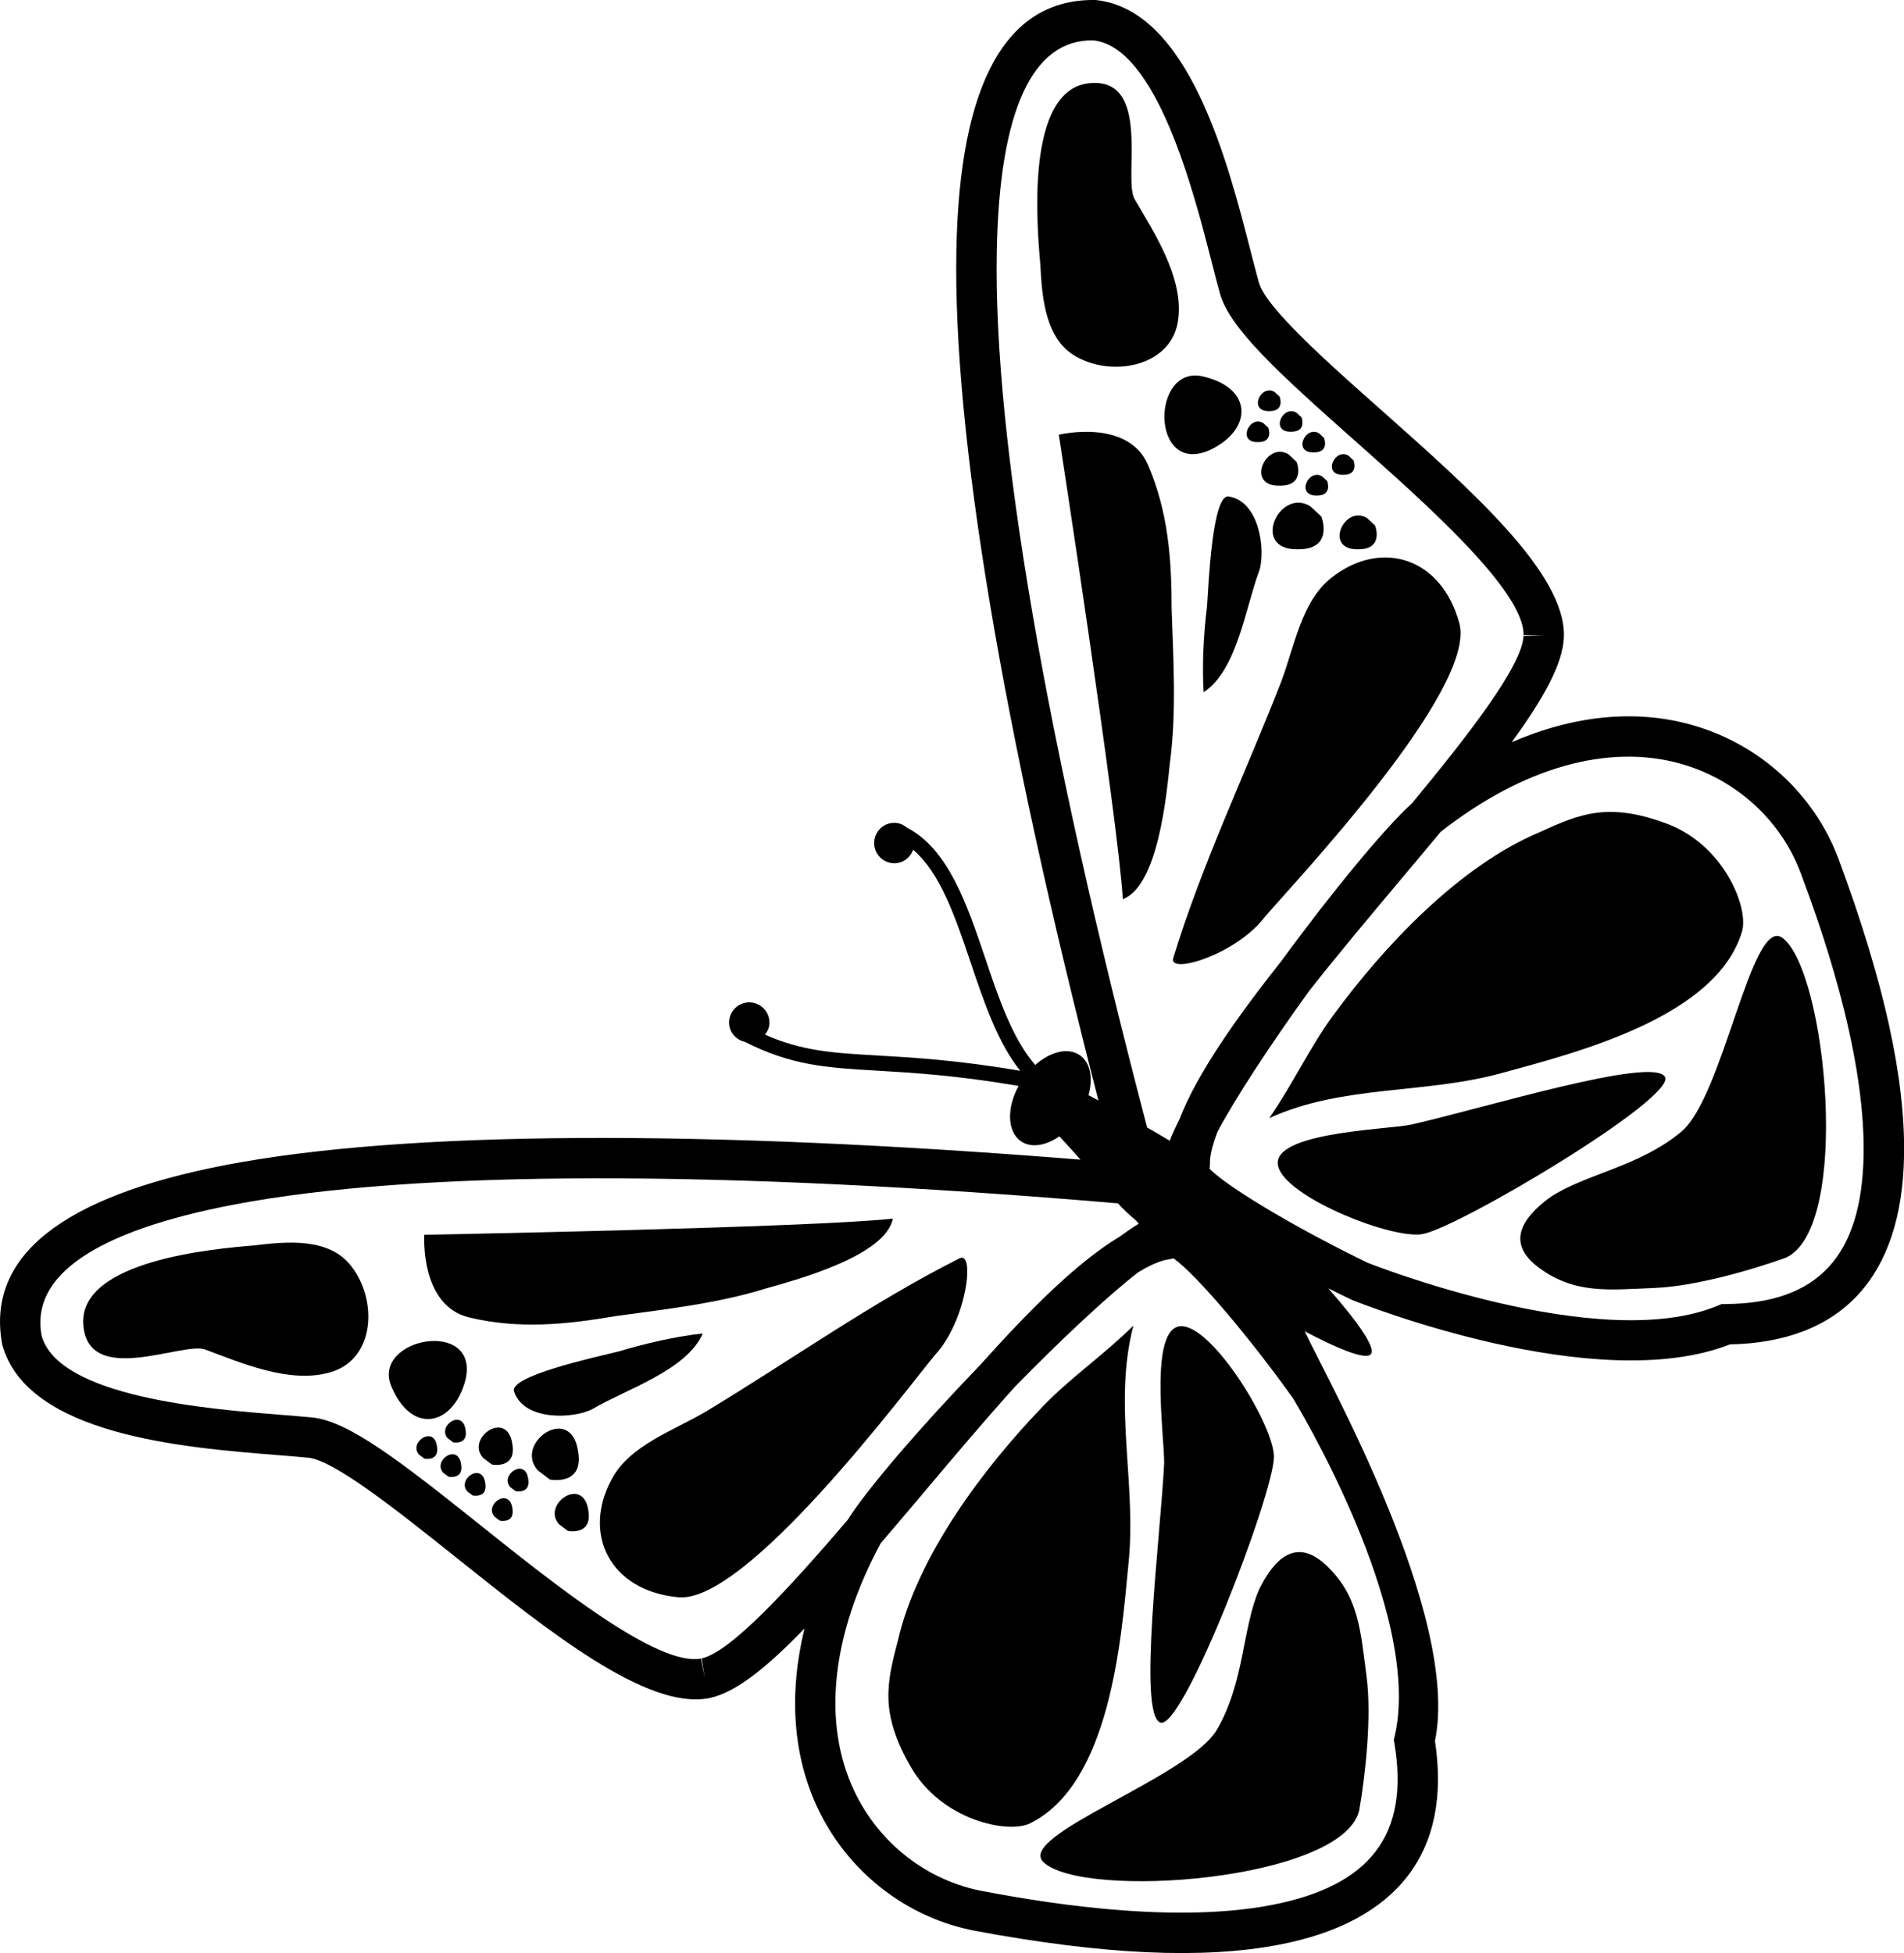
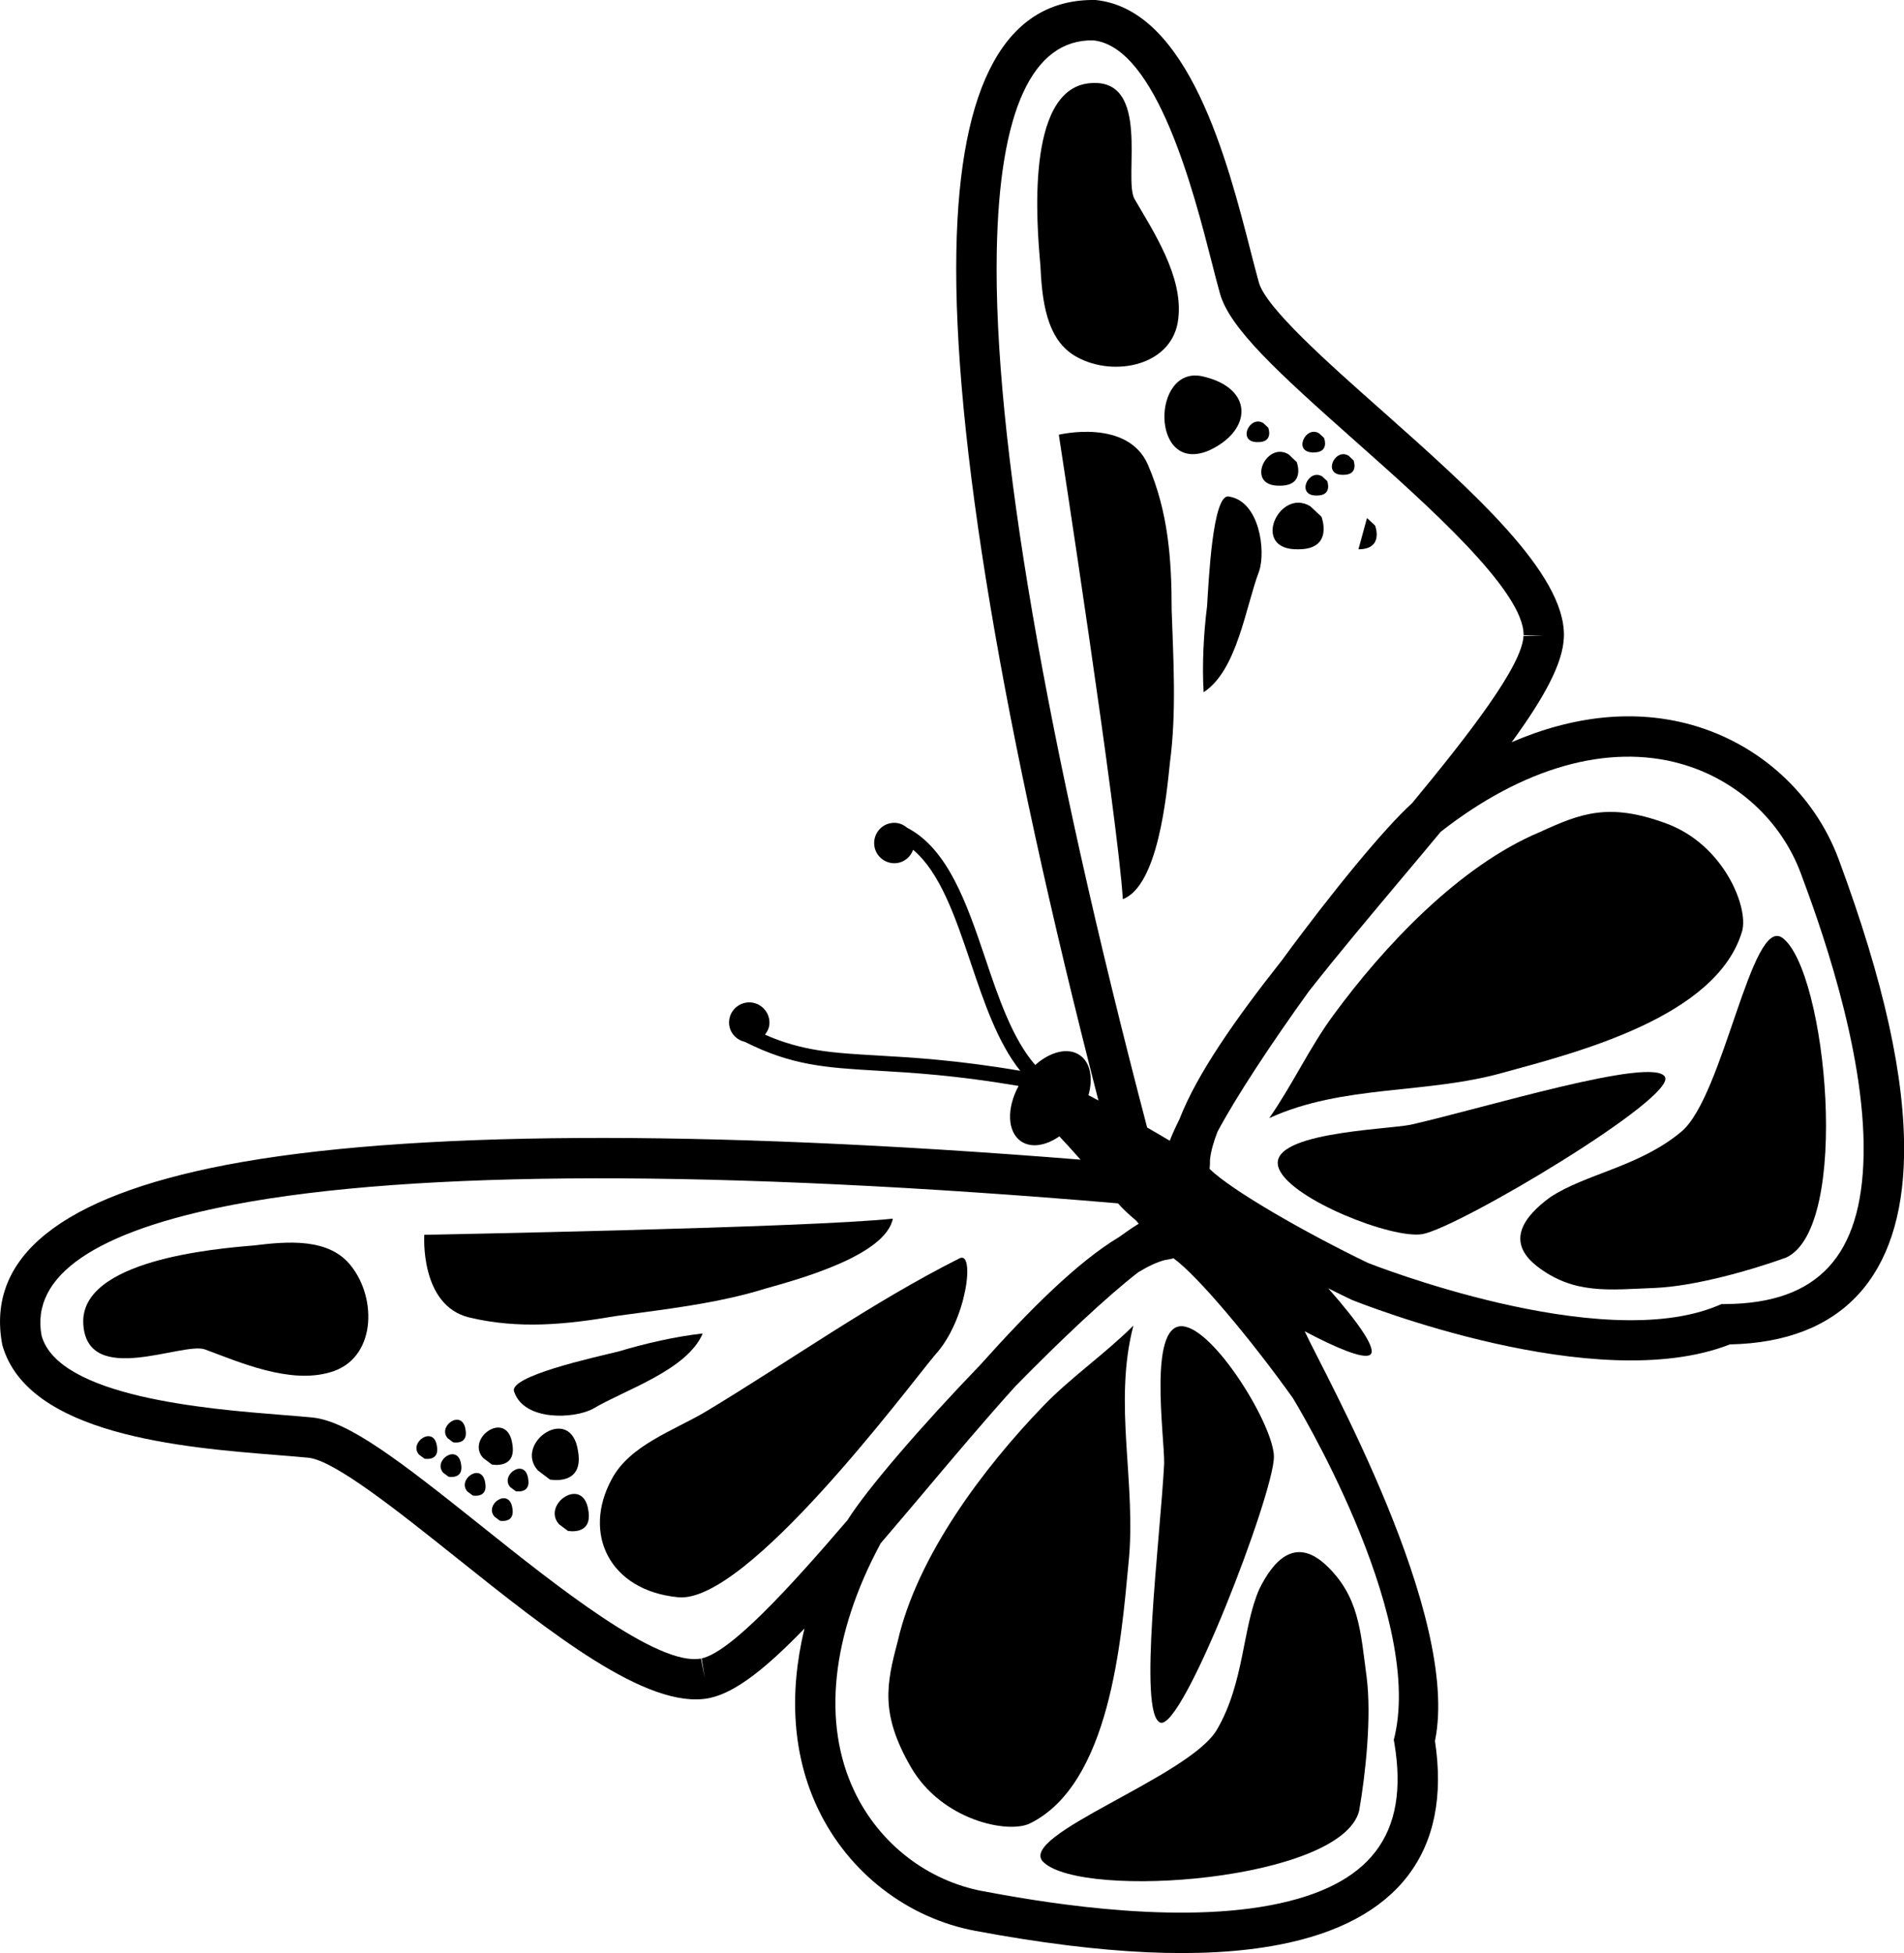
<svg xmlns="http://www.w3.org/2000/svg" version="1.1" id="Layer_1" x="0px" y="0px" width="31.201px" height="32px" viewBox="0 0 31.201 32" style="enable-background:new 0 0 31.201 32;" xml:space="preserve">
  <g>
    <g>
      <path d="M30.131,14.081c-0.396-1.068-1.297-1.892-2.41-2.204c-0.922-0.259-1.932-0.156-2.949,0.284    c0.531-0.729,0.837-1.287,0.855-1.713l0.001-0.029c0.019-1.027-1.506-2.379-2.978-3.687c-0.895-0.792-1.906-1.69-2.021-2.104    c-0.04-0.143-0.083-0.313-0.132-0.501C20.117,2.644,19.48,0.157,17.954,0c-1.465-0.025-2.233,1.359-2.282,4.116    C15.618,7.115,16.424,11.917,18,18.031c-0.06-0.032-0.116-0.062-0.163-0.086c0.078-0.279,0.032-0.538-0.144-0.657    c-0.193-0.132-0.484-0.056-0.729,0.162c-0.372-0.429-0.602-1.102-0.822-1.759c-0.297-0.879-0.606-1.78-1.276-2.128    c-0.057-0.047-0.125-0.08-0.205-0.081c-0.182-0.004-0.333,0.142-0.336,0.325c-0.004,0.183,0.142,0.333,0.325,0.337    c0.145,0.002,0.267-0.091,0.313-0.221c0.441,0.372,0.688,1.09,0.943,1.847c0.218,0.647,0.442,1.312,0.813,1.775    c-1.035-0.176-1.754-0.217-2.343-0.251c-0.738-0.042-1.229-0.073-1.84-0.341c0.042-0.054,0.072-0.118,0.073-0.192    c0.003-0.183-0.143-0.333-0.325-0.337c-0.183-0.003-0.334,0.143-0.337,0.325c-0.002,0.16,0.111,0.289,0.262,0.323    c0.762,0.385,1.326,0.422,2.153,0.47c0.585,0.034,1.302,0.076,2.33,0.251c-0.198,0.363-0.188,0.753,0.041,0.908    c0.167,0.113,0.406,0.071,0.627-0.082c0.103,0.109,0.223,0.242,0.347,0.382C11.466,18.5,6.634,18.527,3.705,19.087    c-2.709,0.52-3.942,1.512-3.667,2.951c0.415,1.478,2.973,1.681,4.501,1.803c0.194,0.016,0.368,0.029,0.516,0.044    c0.427,0.043,1.484,0.888,2.418,1.633c1.539,1.229,3.13,2.499,4.14,2.307l0.028-0.006c0.416-0.092,0.914-0.486,1.542-1.136    c-0.261,1.078-0.19,2.091,0.222,2.955c0.498,1.044,1.464,1.792,2.583,2c2.099,0.391,3.724,0.465,4.967,0.227    c1.951-0.373,2.836-1.527,2.56-3.339c0.424-2.06-1.807-6.002-2.135-6.713c0.519,0.274,0.931,0.444,1.059,0.393    c0.156-0.063-0.168-0.524-0.673-1.097c0.143,0.071,0.273,0.136,0.386,0.189c0.163,0.065,4.001,1.591,6.196,0.73    c1.832-0.037,2.819-1.105,2.854-3.092C31.224,17.671,30.873,16.082,30.131,14.081z M16.334,4.128    c0.041-2.317,0.583-3.483,1.58-3.467c1.04,0.107,1.649,2.488,1.942,3.632c0.049,0.193,0.094,0.368,0.135,0.514    c0.159,0.572,0.947,1.293,2.22,2.422c1.168,1.036,2.769,2.456,2.756,3.179l0.33,0.006l-0.331,0.006    c-0.022,0.485-0.882,1.599-1.826,2.74c-0.439,0.395-1.311,1.451-2.135,2.577c-0.758,0.958-1.391,1.861-1.677,2.601    c-0.064,0.129-0.118,0.246-0.159,0.353c-0.127-0.076-0.252-0.148-0.371-0.217C17.132,12.124,16.279,7.166,16.334,4.128z     M22.851,28.57c0.248,1.492-0.395,2.333-2.021,2.645c-1.725,0.33-3.979-0.09-4.722-0.228c-0.912-0.17-1.699-0.78-2.106-1.635    c-0.533-1.118-0.38-2.562,0.43-4.066c0.211-0.246,0.433-0.508,0.668-0.786c0.501-0.595,1.026-1.218,1.538-1.785    c0.75-0.766,1.51-1.479,2.013-1.868c0.154-0.094,0.3-0.164,0.432-0.2c0.053-0.007,0.101-0.019,0.147-0.03    c0.4,0.288,1.278,1.34,1.959,2.294c0.009,0.017,2.136,3.488,1.667,5.531l-0.016,0.064L22.851,28.57z M18.66,20.051    c-0.097,0.059-0.204,0.132-0.319,0.216c-0.68,0.408-1.463,1.187-2.277,2.096c-0.969,1.005-1.862,2.042-2.176,2.544    c-0.963,1.124-1.914,2.161-2.39,2.266l0.052,0.327l-0.063-0.325C10.777,27.31,9.105,25.975,7.885,25    c-1.328-1.061-2.173-1.714-2.764-1.774c-0.15-0.015-0.33-0.029-0.529-0.045c-1.177-0.094-3.627-0.289-3.91-1.294    c-0.186-0.981,0.871-1.713,3.147-2.149c2.975-0.568,7.983-0.575,14.492-0.021c0.069,0.079,0.167,0.174,0.295,0.281    C18.631,20.016,18.646,20.032,18.66,20.051z M28.277,21.367h-0.064l-0.061,0.025c-1.934,0.811-5.718-0.693-5.735-0.699    c-1.056-0.51-2.241-1.194-2.595-1.54c0.004-0.048,0.008-0.097,0.006-0.15c0.014-0.137,0.058-0.291,0.123-0.459    c0.299-0.562,0.871-1.433,1.498-2.302c0.473-0.602,0.997-1.225,1.497-1.821c0.234-0.278,0.454-0.54,0.662-0.791    c1.345-1.054,2.74-1.451,3.934-1.116c0.91,0.256,1.646,0.928,1.969,1.798c0.263,0.706,1.06,2.857,1.028,4.613    C30.509,20.58,29.791,21.356,28.277,21.367z" />
    </g>
    <g>
      <path d="M17.655,5.854c0.607,0.331,1.571,0.138,1.654-0.635c0.083-0.688-0.413-1.434-0.717-1.958    c-0.192-0.33,0.29-2.013-0.751-1.896s-0.849,2.337-0.793,2.972C17.076,4.889,17.131,5.578,17.655,5.854z" />
    </g>
    <g>
-       <path d="M20.992,11.177c-0.579,1.489-1.296,2.978-1.766,4.522c-0.082,0.275,1.021-0.055,1.49-0.662    c0.441-0.524,3.494-3.733,3.198-4.825c-0.297-1.093-1.296-1.38-2.096-0.745C21.323,9.854,21.213,10.598,20.992,11.177z" />
-     </g>
+       </g>
    <g>
      <path d="M19.2,9.991c0-0.828-0.056-1.601-0.387-2.372s-1.462-0.496-1.462-0.496s0.966,6.26,1.049,7.61    c0.579-0.221,0.717-1.709,0.771-2.233C19.282,11.673,19.227,10.791,19.2,9.991z" />
    </g>
    <g>
      <path d="M19.814,7.38c0.717-0.331,0.731-1.026-0.11-1.214C18.862,5.98,18.85,7.794,19.814,7.38z" />
    </g>
    <g>
      <path d="M21.279,9c0.583,0,0.376-0.534,0.376-0.534l-0.182-0.17C20.963,7.98,20.478,9.024,21.279,9z" />
    </g>
    <g>
      <path d="M21.118,7.446c-0.37-0.229-0.723,0.529-0.142,0.512c0.424,0,0.273-0.388,0.273-0.388L21.118,7.446z" />
    </g>
    <g>
-       <path d="M22.261,9c0.424,0,0.273-0.388,0.273-0.388l-0.133-0.124C22.031,8.26,21.679,9.018,22.261,9z" />
+       <path d="M22.261,9c0.424,0,0.273-0.388,0.273-0.388l-0.133-0.124z" />
    </g>
    <g>
-       <path d="M20.803,6.736c0.258,0,0.166-0.237,0.166-0.237l-0.081-0.075C20.662,6.284,20.446,6.746,20.803,6.736z" />
-     </g>
+       </g>
    <g>
-       <path d="M21.16,7.074c0.259,0,0.168-0.236,0.168-0.236l-0.081-0.075C21.021,6.623,20.806,7.086,21.16,7.074z" />
-     </g>
+       </g>
    <g>
      <path d="M21.531,7.413c0.259,0,0.167-0.236,0.167-0.236l-0.081-0.076C21.392,6.962,21.176,7.424,21.531,7.413z" />
    </g>
    <g>
      <path d="M22.014,7.78c0.259,0,0.167-0.236,0.167-0.236l-0.08-0.076C21.874,7.328,21.659,7.791,22.014,7.78z" />
    </g>
    <g>
      <path d="M21.582,8.119c0.258,0,0.167-0.237,0.167-0.237l-0.081-0.075C21.441,7.667,21.227,8.129,21.582,8.119z" />
    </g>
    <g>
      <path d="M20.617,7.244c0.258,0,0.166-0.236,0.166-0.236l-0.08-0.075C20.477,6.792,20.262,7.255,20.617,7.244z" />
    </g>
    <g>
      <path d="M20.145,8.137c-0.276-0.083-0.339,1.412-0.365,1.799c-0.056,0.441-0.083,0.965-0.056,1.406    c0.552-0.358,0.689-1.406,0.91-1.985C20.744,9.025,20.641,8.22,20.145,8.137z" />
    </g>
    <g>
      <path d="M28.548,15.258c0.11-0.387-0.297-1.417-1.241-1.765c-0.944-0.349-1.406-0.165-2.068,0.138    c-1.323,0.552-2.563,1.875-3.392,3.006c-0.386,0.524-0.662,1.13-1.048,1.683c1.214-0.553,2.564-0.387,3.834-0.745    C25.846,17.243,28.134,16.664,28.548,15.258z" />
    </g>
    <g>
      <path d="M29.21,15.368c-0.506-0.376-0.966,2.593-1.655,3.172s-1.575,0.692-2.154,1.078c-0.413,0.303-0.741,0.714-0.217,1.127    c0.606,0.47,1.186,0.387,1.93,0.358c0.662-0.027,1.586-0.292,2.151-0.496C30.343,20.122,29.931,15.903,29.21,15.368z" />
    </g>
    <g>
      <path d="M27.283,17.643c-0.204-0.338-2.954,0.511-4.168,0.786c-0.414,0.083-2.426,0.128-2.151,0.734    c0.221,0.497,1.849,1.141,2.345,1.058C23.915,20.111,27.486,17.981,27.283,17.643z" />
    </g>
    <g>
      <path d="M4.158,20.407c-0.635,0.053-2.855,0.241-2.793,1.287c0.062,1.046,1.637,0.283,1.996,0.417    c0.568,0.21,1.386,0.571,2.052,0.373c0.746-0.213,0.771-1.197,0.343-1.738C5.395,20.276,4.706,20.34,4.158,20.407z" />
    </g>
    <g>
      <path d="M15.725,20.617c-1.442,0.725-2.787,1.686-4.156,2.51c-0.533,0.316-1.248,0.552-1.543,1.106    c-0.489,0.896-0.037,1.832,1.09,1.938s3.769-3.45,4.21-3.975C15.844,21.633,15.982,20.488,15.725,20.617z" />
    </g>
    <g>
      <path d="M7.691,21.587c0.817,0.194,1.588,0.116,2.403-0.024c0.793-0.109,1.672-0.205,2.468-0.455    c0.507-0.143,1.95-0.533,2.069-1.141c-1.345,0.148-7.678,0.265-7.678,0.265S6.875,21.392,7.691,21.587z" />
    </g>
    <g>
-       <path d="M7.627,22.613c0.243-1.021-1.541-0.698-1.215,0.099C6.739,23.509,7.423,23.377,7.627,22.613z" />
-     </g>
+       </g>
    <g>
      <path d="M9.473,23.781c-0.112-0.795-1.059-0.139-0.66,0.311l0.198,0.15C9.011,24.242,9.572,24.354,9.473,23.781z" />
    </g>
    <g>
      <path d="M8.396,23.661c-0.082-0.577-0.77-0.1-0.48,0.226l0.144,0.109C8.059,23.996,8.467,24.078,8.396,23.661z" />
    </g>
    <g>
      <path d="M9.16,24.974l0.145,0.109c0,0,0.408,0.083,0.336-0.335C9.559,24.171,8.871,24.648,9.16,24.974z" />
    </g>
    <g>
      <path d="M6.867,23.834L6.955,23.9c0,0,0.249,0.051,0.205-0.204C7.111,23.345,6.691,23.636,6.867,23.834z" />
    </g>
    <g>
      <path d="M7.263,24.131l0.088,0.065c0,0,0.249,0.05,0.205-0.204C7.505,23.641,7.086,23.932,7.263,24.131z" />
    </g>
    <g>
      <path d="M7.659,24.438l0.088,0.066c0,0,0.249,0.05,0.205-0.204C7.902,23.948,7.483,24.238,7.659,24.438z" />
    </g>
    <g>
      <path d="M8.104,24.851l0.088,0.066c0,0,0.249,0.05,0.205-0.204C8.346,24.361,7.927,24.652,8.104,24.851z" />
    </g>
    <g>
      <path d="M8.362,24.367l0.089,0.066c0,0,0.249,0.05,0.204-0.204C8.605,23.878,8.187,24.169,8.362,24.367z" />
    </g>
    <g>
      <path d="M7.629,23.428c-0.05-0.353-0.469-0.062-0.292,0.138l0.088,0.066C7.425,23.632,7.674,23.682,7.629,23.428z" />
    </g>
    <g>
      <path d="M11.516,21.849c-0.439,0.048-0.951,0.165-1.377,0.294C9.763,22.236,8.3,22.552,8.428,22.81    c0.166,0.476,0.979,0.439,1.286,0.274C10.247,22.768,11.256,22.453,11.516,21.849z" />
    </g>
    <g>
      <path d="M18.492,25.624c0.138-1.312-0.256-2.614,0.081-3.904c-0.478,0.475-1.028,0.85-1.479,1.319    c-0.973,1.008-2.065,2.456-2.383,3.854c-0.187,0.704-0.288,1.189,0.216,2.061c0.504,0.872,1.589,1.097,1.95,0.923    C18.192,29.229,18.373,26.876,18.492,25.624z" />
    </g>
    <g>
      <path d="M21.711,25.627c-0.496-0.445-0.845-0.053-1.073,0.406c-0.282,0.637-0.242,1.528-0.696,2.307    c-0.453,0.777-3.3,1.736-2.843,2.171c0.651,0.62,4.878,0.306,5.173-0.839c0.104-0.593,0.208-1.547,0.122-2.203    C22.294,26.729,22.276,26.145,21.711,25.627z" />
    </g>
    <g>
      <path d="M19.013,28.224c0.367,0.144,1.858-3.739,1.863-4.354c-0.004-0.504-0.915-1.997-1.442-2.13    c-0.645-0.169-0.346,1.822-0.357,2.244C19.012,25.227,18.645,28.081,19.013,28.224z" />
    </g>
  </g>
  <g>
</g>
  <g>
</g>
  <g>
</g>
  <g>
</g>
  <g>
</g>
  <g>
</g>
  <g>
</g>
  <g>
</g>
  <g>
</g>
  <g>
</g>
  <g>
</g>
  <g>
</g>
  <g>
</g>
  <g>
</g>
  <g>
</g>
</svg>